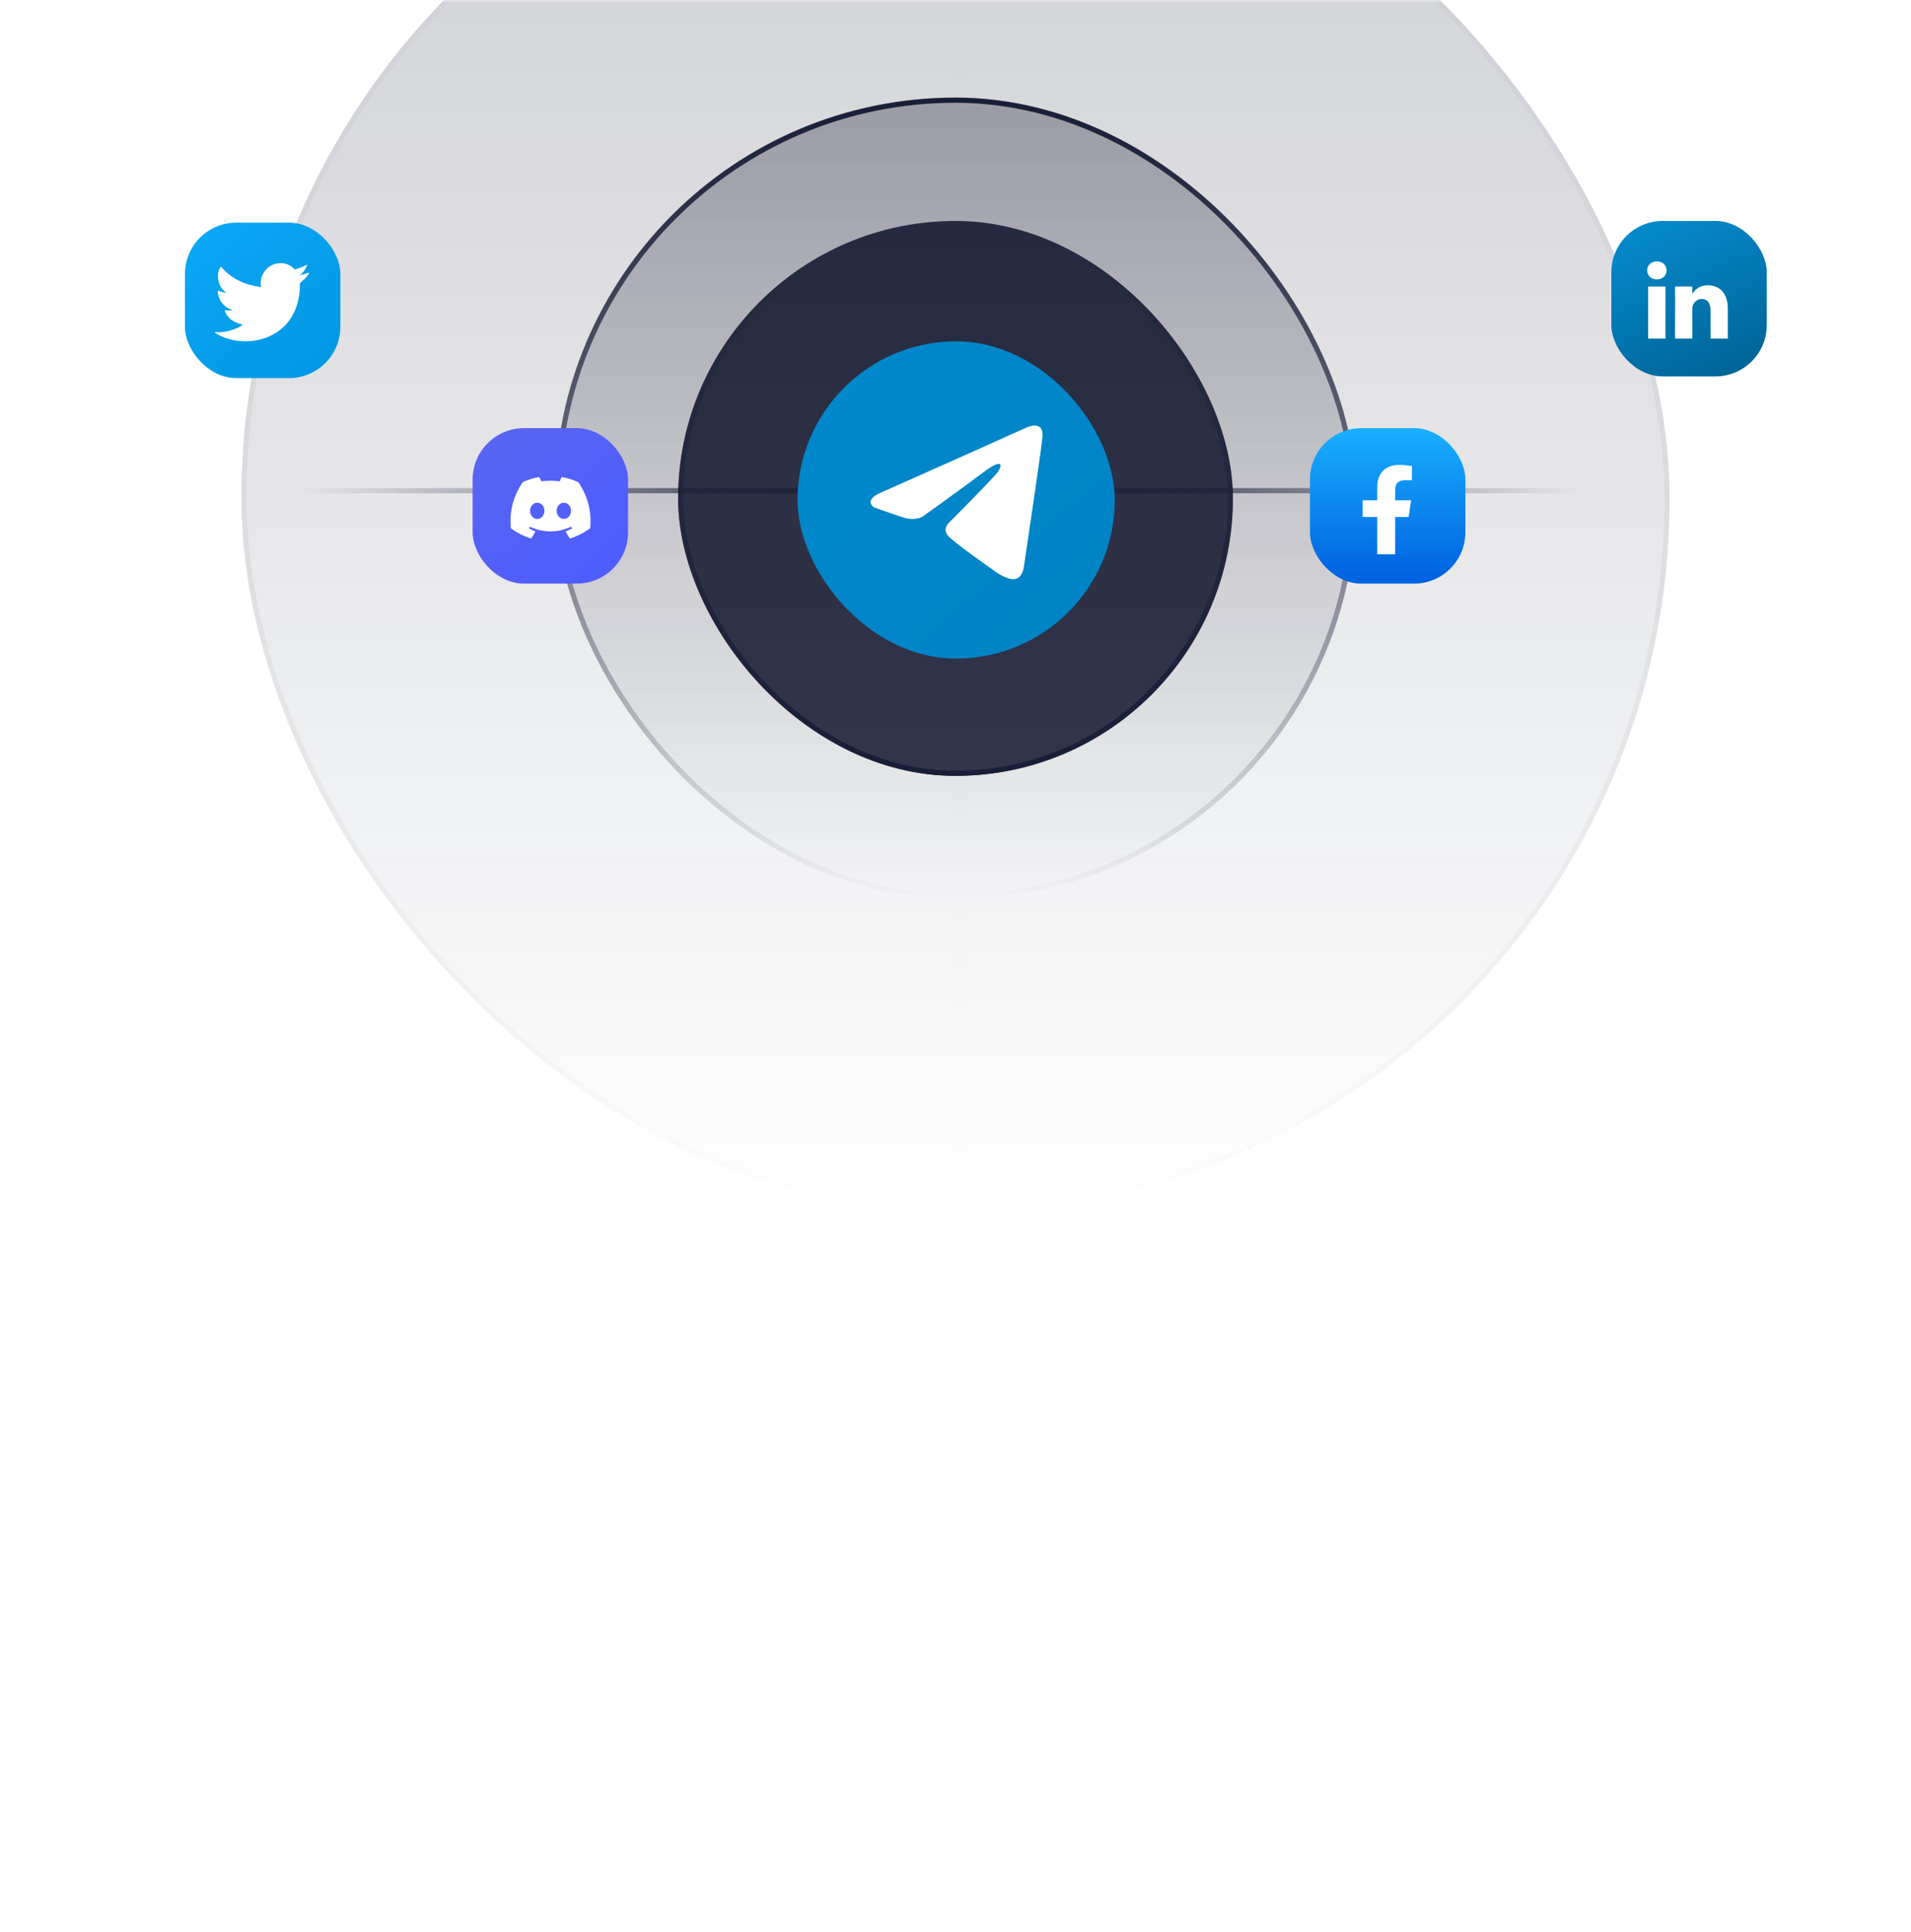
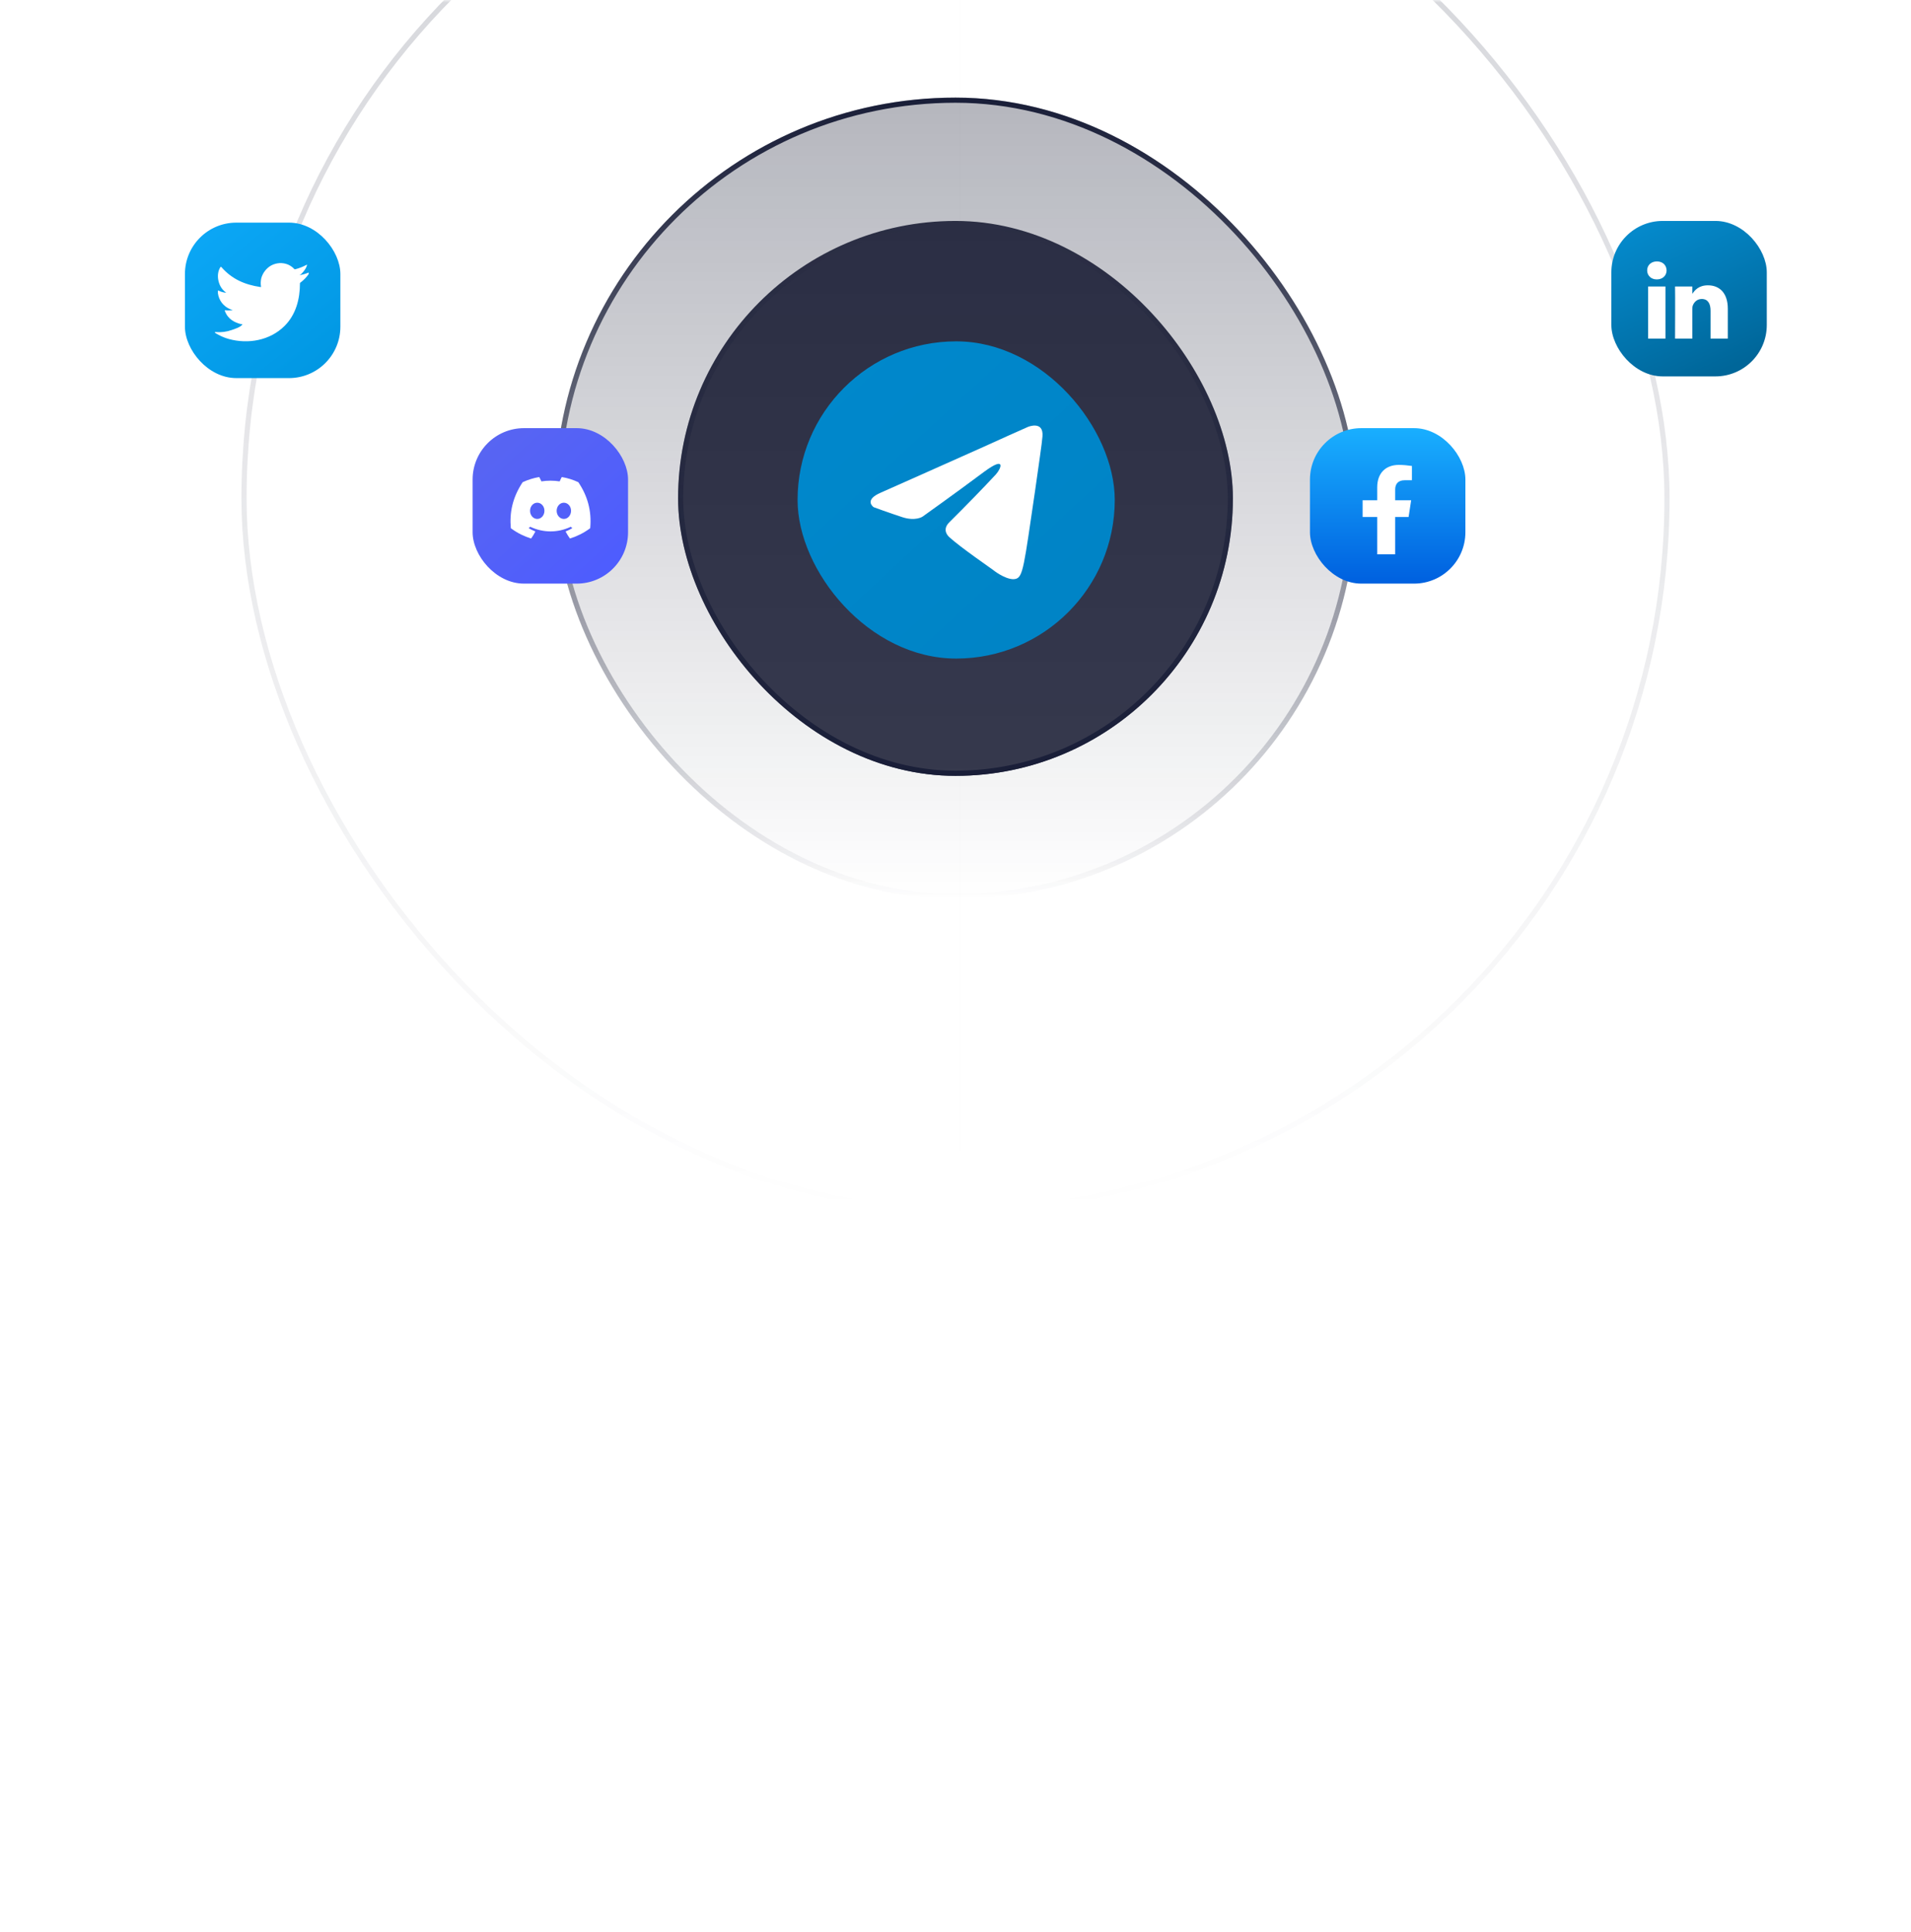
<svg xmlns="http://www.w3.org/2000/svg" width="372" height="376" viewBox="0 0 372 376" fill="none">
  <desc>
			Created with Pixso.
	</desc>
  <defs>
    <filter id="filter_2118_1816_dd" x="0" y="0" width="372" height="376" filterUnits="userSpaceOnUse" color-interpolation-filters="sRGB">
      <feFlood flood-opacity="0" result="BackgroundImageFix" />
      <feBlend mode="normal" in="SourceGraphic" in2="BackgroundImageFix" result="shape" />
      <feColorMatrix in="SourceAlpha" type="matrix" values="0 0 0 0 0 0 0 0 0 0 0 0 0 0 0 0 0 0 127 0" result="hardAlpha" />
      <feOffset dx="0" dy="0" />
      <feGaussianBlur stdDeviation="13.9" />
      <feComposite in2="hardAlpha" operator="arithmetic" k2="-1" k3="1" />
      <feColorMatrix type="matrix" values="0 0 0 0 0.098 0 0 0 0 0.118 0 0 0 0 0.22 0 0 0 0.4 0" />
      <feBlend mode="normal" in2="shape" result="effect_innerShadow_1" />
    </filter>
    <filter id="filter_2118_1822_dd" x="-354.654" y="-443.654" width="1081.309" height="1081.309" filterUnits="userSpaceOnUse" color-interpolation-filters="sRGB">
      <feFlood flood-opacity="0" result="BackgroundImageFix" />
      <feColorMatrix in="SourceAlpha" type="matrix" values="0 0 0 0 0 0 0 0 0 0 0 0 0 0 0 0 0 0 127 0" result="hardAlpha" />
      <feOffset dx="0" dy="0" />
      <feGaussianBlur stdDeviation="3.188" />
      <feComposite in2="hardAlpha" operator="out" k2="-1" k3="1" />
      <feColorMatrix type="matrix" values="0 0 0 0 0.153 0 0 0 0 0.161 0 0 0 0 0.306 0 0 0 1 0" />
      <feBlend mode="normal" in2="BackgroundImageFix" result="effect_dropShadow_1" />
      <feColorMatrix in="SourceAlpha" type="matrix" values="0 0 0 0 0 0 0 0 0 0 0 0 0 0 0 0 0 0 127 0" result="hardAlpha" />
      <feOffset dx="0" dy="0" />
      <feGaussianBlur stdDeviation="6.375" />
      <feComposite in2="hardAlpha" operator="out" k2="-1" k3="1" />
      <feColorMatrix type="matrix" values="0 0 0 0 0.153 0 0 0 0 0.161 0 0 0 0 0.306 0 0 0 1 0" />
      <feBlend mode="normal" in2="effect_dropShadow_1" result="effect_dropShadow_2" />
      <feColorMatrix in="SourceAlpha" type="matrix" values="0 0 0 0 0 0 0 0 0 0 0 0 0 0 0 0 0 0 127 0" result="hardAlpha" />
      <feOffset dx="0" dy="0" />
      <feGaussianBlur stdDeviation="22.314" />
      <feComposite in2="hardAlpha" operator="out" k2="-1" k3="1" />
      <feColorMatrix type="matrix" values="0 0 0 0 0.153 0 0 0 0 0.161 0 0 0 0 0.306 0 0 0 1 0" />
      <feBlend mode="normal" in2="effect_dropShadow_2" result="effect_dropShadow_3" />
      <feColorMatrix in="SourceAlpha" type="matrix" values="0 0 0 0 0 0 0 0 0 0 0 0 0 0 0 0 0 0 127 0" result="hardAlpha" />
      <feOffset dx="0" dy="0" />
      <feGaussianBlur stdDeviation="44.628" />
      <feComposite in2="hardAlpha" operator="out" k2="-1" k3="1" />
      <feColorMatrix type="matrix" values="0 0 0 0 0.153 0 0 0 0 0.161 0 0 0 0 0.306 0 0 0 1 0" />
      <feBlend mode="normal" in2="effect_dropShadow_3" result="effect_dropShadow_4" />
      <feColorMatrix in="SourceAlpha" type="matrix" values="0 0 0 0 0 0 0 0 0 0 0 0 0 0 0 0 0 0 127 0" result="hardAlpha" />
      <feOffset dx="0" dy="0" />
      <feGaussianBlur stdDeviation="76.506" />
      <feComposite in2="hardAlpha" operator="out" k2="-1" k3="1" />
      <feColorMatrix type="matrix" values="0 0 0 0 0.153 0 0 0 0 0.161 0 0 0 0 0.306 0 0 0 1 0" />
      <feBlend mode="normal" in2="effect_dropShadow_4" result="effect_dropShadow_5" />
      <feColorMatrix in="SourceAlpha" type="matrix" values="0 0 0 0 0 0 0 0 0 0 0 0 0 0 0 0 0 0 127 0" result="hardAlpha" />
      <feOffset dx="0" dy="0" />
      <feGaussianBlur stdDeviation="133.885" />
      <feComposite in2="hardAlpha" operator="out" k2="-1" k3="1" />
      <feColorMatrix type="matrix" values="0 0 0 0 0.153 0 0 0 0 0.161 0 0 0 0 0.306 0 0 0 1 0" />
      <feBlend mode="normal" in2="effect_dropShadow_5" result="effect_dropShadow_6" />
      <feBlend mode="normal" in="SourceGraphic" in2="effect_dropShadow_6" result="shape" />
    </filter>
    <filter id="filter_2118_1819_dd" x="108" y="19" width="156" height="156" filterUnits="userSpaceOnUse" color-interpolation-filters="sRGB">
      <feFlood flood-opacity="0" result="BackgroundImageFix" />
      <feBlend mode="normal" in="SourceGraphic" in2="BackgroundImageFix" result="shape" />
      <feColorMatrix in="SourceAlpha" type="matrix" values="0 0 0 0 0 0 0 0 0 0 0 0 0 0 0 0 0 0 127 0" result="hardAlpha" />
      <feOffset dx="0" dy="0" />
      <feGaussianBlur stdDeviation="13.9" />
      <feComposite in2="hardAlpha" operator="arithmetic" k2="-1" k3="1" />
      <feColorMatrix type="matrix" values="0 0 0 0 0.098 0 0 0 0 0.118 0 0 0 0 0.22 0 0 0 0.4 0" />
      <feBlend mode="normal" in2="shape" result="effect_innerShadow_1" />
    </filter>
    <filter id="filter_2118_1818_dd" x="132" y="43" width="108" height="108" filterUnits="userSpaceOnUse" color-interpolation-filters="sRGB">
      <feFlood flood-opacity="0" result="BackgroundImageFix" />
      <feBlend mode="normal" in="SourceGraphic" in2="BackgroundImageFix" result="shape" />
      <feColorMatrix in="SourceAlpha" type="matrix" values="0 0 0 0 0 0 0 0 0 0 0 0 0 0 0 0 0 0 127 0" result="hardAlpha" />
      <feOffset dx="0" dy="0" />
      <feGaussianBlur stdDeviation="13.9" />
      <feComposite in2="hardAlpha" operator="arithmetic" k2="-1" k3="1" />
      <feColorMatrix type="matrix" values="0 0 0 0 0.098 0 0 0 0 0.118 0 0 0 0 0.22 0 0 0 0.4 0" />
      <feBlend mode="normal" in2="shape" result="effect_innerShadow_1" />
    </filter>
    <filter id="filter_2118_1786_dd" x="-6371" y="242" width="0" height="0" filterUnits="userSpaceOnUse" color-interpolation-filters="sRGB">
      <feFlood flood-opacity="0" result="BackgroundImageFix" />
      <feBlend mode="normal" in="SourceGraphic" in2="BackgroundImageFix" result="shape" />
      <feGaussianBlur stdDeviation="1.82" result="effect_layerBlur_1" />
    </filter>
    <filter id="filter_2118_1788_dd" x="166.971" y="78.146" width="37.648" height="37.648" filterUnits="userSpaceOnUse" color-interpolation-filters="sRGB">
      <feFlood flood-opacity="0" result="BackgroundImageFix" />
      <feBlend mode="normal" in="SourceGraphic" in2="BackgroundImageFix" result="shape" />
      <feColorMatrix in="SourceAlpha" type="matrix" values="0 0 0 0 0 0 0 0 0 0 0 0 0 0 0 0 0 0 127 0" result="hardAlpha" />
      <feOffset dx="0" dy="0.5" />
      <feGaussianBlur stdDeviation="0.833" />
      <feComposite in2="hardAlpha" operator="arithmetic" k2="-1" k3="1" />
      <feColorMatrix type="matrix" values="0 0 0 0 0 0 0 0 0 0 0 0 0 0 0 0 0 0 0.1 0" />
      <feBlend mode="normal" in2="shape" result="effect_innerShadow_1" />
    </filter>
    <clipPath id="clip2118_1788">
      <rect id="Frame" rx="-0.109" width="37.43" height="37.43" transform="translate(167.08 78.256)" fill="white" fill-opacity="0" />
    </clipPath>
    <filter id="filter_2118_1812_dd" x="-6371" y="242" width="0" height="0" filterUnits="userSpaceOnUse" color-interpolation-filters="sRGB">
      <feFlood flood-opacity="0" result="BackgroundImageFix" />
      <feBlend mode="normal" in="SourceGraphic" in2="BackgroundImageFix" result="shape" />
      <feGaussianBlur stdDeviation="1.82" result="effect_layerBlur_1" />
    </filter>
    <filter id="filter_2118_1814_dd" x="98.97" y="90.3" width="16.4" height="16.4" filterUnits="userSpaceOnUse" color-interpolation-filters="sRGB">
      <feFlood flood-opacity="0" result="BackgroundImageFix" />
      <feBlend mode="normal" in="SourceGraphic" in2="BackgroundImageFix" result="shape" />
      <feColorMatrix in="SourceAlpha" type="matrix" values="0 0 0 0 0 0 0 0 0 0 0 0 0 0 0 0 0 0 127 0" result="hardAlpha" />
      <feOffset dx="0" dy="0.5" />
      <feGaussianBlur stdDeviation="0.833" />
      <feComposite in2="hardAlpha" operator="arithmetic" k2="-1" k3="1" />
      <feColorMatrix type="matrix" values="0 0 0 0 0 0 0 0 0 0 0 0 0 0 0 0 0 0 0.1 0" />
      <feBlend mode="normal" in2="shape" result="effect_innerShadow_1" />
    </filter>
    <clipPath id="clip2118_1814">
      <rect id="Frame" rx="-0.109" width="16.182" height="16.182" transform="translate(99.079 90.409)" fill="white" fill-opacity="0" />
    </clipPath>
    <filter id="filter_2118_1804_dd" x="-6371" y="242" width="0" height="0" filterUnits="userSpaceOnUse" color-interpolation-filters="sRGB">
      <feFlood flood-opacity="0" result="BackgroundImageFix" />
      <feBlend mode="normal" in="SourceGraphic" in2="BackgroundImageFix" result="shape" />
      <feGaussianBlur stdDeviation="1.82" result="effect_layerBlur_1" />
    </filter>
    <filter id="filter_2118_1806_dd" x="319.41" y="48.74" width="18.45" height="18.45" filterUnits="userSpaceOnUse" color-interpolation-filters="sRGB">
      <feFlood flood-opacity="0" result="BackgroundImageFix" />
      <feBlend mode="normal" in="SourceGraphic" in2="BackgroundImageFix" result="shape" />
      <feColorMatrix in="SourceAlpha" type="matrix" values="0 0 0 0 0 0 0 0 0 0 0 0 0 0 0 0 0 0 127 0" result="hardAlpha" />
      <feOffset dx="0" dy="0.5" />
      <feGaussianBlur stdDeviation="0.833" />
      <feComposite in2="hardAlpha" operator="arithmetic" k2="-1" k3="1" />
      <feColorMatrix type="matrix" values="0 0 0 0 0 0 0 0 0 0 0 0 0 0 0 0 0 0 0.1 0" />
      <feBlend mode="normal" in2="shape" result="effect_innerShadow_1" />
    </filter>
    <clipPath id="clip2118_1806">
      <rect id="Frame" rx="-0.109" width="18.232" height="18.232" transform="translate(319.519 48.849)" fill="white" fill-opacity="0" />
    </clipPath>
    <filter id="filter_2118_1780_dd" x="-6371" y="242" width="0" height="0" filterUnits="userSpaceOnUse" color-interpolation-filters="sRGB">
      <feFlood flood-opacity="0" result="BackgroundImageFix" />
      <feBlend mode="normal" in="SourceGraphic" in2="BackgroundImageFix" result="shape" />
      <feGaussianBlur stdDeviation="1.82" result="effect_layerBlur_1" />
    </filter>
    <filter id="filter_2118_1782_dd" x="41.74" y="49.07" width="18.45" height="18.45" filterUnits="userSpaceOnUse" color-interpolation-filters="sRGB">
      <feFlood flood-opacity="0" result="BackgroundImageFix" />
      <feBlend mode="normal" in="SourceGraphic" in2="BackgroundImageFix" result="shape" />
      <feColorMatrix in="SourceAlpha" type="matrix" values="0 0 0 0 0 0 0 0 0 0 0 0 0 0 0 0 0 0 127 0" result="hardAlpha" />
      <feOffset dx="0" dy="0.5" />
      <feGaussianBlur stdDeviation="0.833" />
      <feComposite in2="hardAlpha" operator="arithmetic" k2="-1" k3="1" />
      <feColorMatrix type="matrix" values="0 0 0 0 0 0 0 0 0 0 0 0 0 0 0 0 0 0 0.1 0" />
      <feBlend mode="normal" in2="shape" result="effect_innerShadow_1" />
    </filter>
    <clipPath id="clip2118_1782">
      <rect id="Frame" rx="-0.109" width="18.232" height="18.232" transform="translate(41.849 49.179)" fill="white" fill-opacity="0" />
    </clipPath>
    <filter id="filter_2118_1792_dd" x="-6371" y="242" width="0" height="0" filterUnits="userSpaceOnUse" color-interpolation-filters="sRGB">
      <feFlood flood-opacity="0" result="BackgroundImageFix" />
      <feBlend mode="normal" in="SourceGraphic" in2="BackgroundImageFix" result="shape" />
      <feGaussianBlur stdDeviation="1.82" result="effect_layerBlur_1" />
    </filter>
    <filter id="filter_2118_1794_dd" x="260.74" y="89.07" width="18.45" height="18.45" filterUnits="userSpaceOnUse" color-interpolation-filters="sRGB">
      <feFlood flood-opacity="0" result="BackgroundImageFix" />
      <feBlend mode="normal" in="SourceGraphic" in2="BackgroundImageFix" result="shape" />
      <feColorMatrix in="SourceAlpha" type="matrix" values="0 0 0 0 0 0 0 0 0 0 0 0 0 0 0 0 0 0 127 0" result="hardAlpha" />
      <feOffset dx="0" dy="0.5" />
      <feGaussianBlur stdDeviation="0.833" />
      <feComposite in2="hardAlpha" operator="arithmetic" k2="-1" k3="1" />
      <feColorMatrix type="matrix" values="0 0 0 0 0 0 0 0 0 0 0 0 0 0 0 0 0 0 0.1 0" />
      <feBlend mode="normal" in2="shape" result="effect_innerShadow_1" />
    </filter>
    <filter id="filter_2118_1795_dd" x="265.25" y="89.48" width="9.606" height="18.04" filterUnits="userSpaceOnUse" color-interpolation-filters="sRGB">
      <feFlood flood-opacity="0" result="BackgroundImageFix" />
      <feBlend mode="normal" in="SourceGraphic" in2="BackgroundImageFix" result="shape" />
      <feColorMatrix in="SourceAlpha" type="matrix" values="0 0 0 0 0 0 0 0 0 0 0 0 0 0 0 0 0 0 127 0" result="hardAlpha" />
      <feOffset dx="0" dy="0.5" />
      <feGaussianBlur stdDeviation="0.667" />
      <feComposite in2="hardAlpha" operator="arithmetic" k2="-1" k3="1" />
      <feColorMatrix type="matrix" values="0 0 0 0 0 0 0 0 0 0 0 0 0 0 0 0 0 0 0.2 0" />
      <feBlend mode="normal" in2="shape" result="effect_innerShadow_1" />
    </filter>
    <clipPath id="clip2118_1794">
      <rect id="Frame" rx="-0.109" width="18.232" height="18.232" transform="translate(260.849 89.179)" fill="white" fill-opacity="0" />
    </clipPath>
    <filter id="filter_2118_1798_dd" x="-6371" y="242" width="0" height="0" filterUnits="userSpaceOnUse" color-interpolation-filters="sRGB">
      <feFlood flood-opacity="0" result="BackgroundImageFix" />
      <feBlend mode="normal" in="SourceGraphic" in2="BackgroundImageFix" result="shape" />
      <feColorMatrix in="SourceAlpha" type="matrix" values="0 0 0 0 0 0 0 0 0 0 0 0 0 0 0 0 0 0 127 0" result="hardAlpha" />
      <feOffset dx="0" dy="0.5" />
      <feGaussianBlur stdDeviation="0.833" />
      <feComposite in2="hardAlpha" operator="arithmetic" k2="-1" k3="1" />
      <feColorMatrix type="matrix" values="0 0 0 0 0 0 0 0 0 0 0 0 0 0 0 0 0 0 0.2 0" />
      <feBlend mode="normal" in2="shape" result="effect_innerShadow_1" />
    </filter>
    <linearGradient x1="186" y1="-42" x2="186" y2="236" id="paint_linear_2118_1822_0" gradientUnits="userSpaceOnUse">
      <stop stop-color="#060A23" />
      <stop offset="1" stop-color="#060A23" stop-opacity="0" />
    </linearGradient>
    <linearGradient x1="186" y1="-42" x2="186" y2="236" id="paint_linear_2118_1822_1" gradientUnits="userSpaceOnUse">
      <stop stop-color="#191E38" />
      <stop offset="1" stop-color="#191E38" stop-opacity="0" />
    </linearGradient>
    <linearGradient x1="186" y1="19" x2="186" y2="175" id="paint_linear_2118_1819_0" gradientUnits="userSpaceOnUse">
      <stop stop-color="#060A23" />
      <stop offset="1" stop-color="#060A23" stop-opacity="0" />
    </linearGradient>
    <linearGradient x1="186" y1="19" x2="186" y2="175" id="paint_linear_2118_1819_1" gradientUnits="userSpaceOnUse">
      <stop stop-color="#191E38" />
      <stop offset="1" stop-color="#191E38" stop-opacity="0" />
    </linearGradient>
    <linearGradient x1="186" y1="43" x2="186" y2="151" id="paint_linear_2118_1818_0" gradientUnits="userSpaceOnUse">
      <stop stop-color="#191E38" stop-opacity="0" />
      <stop offset="1" stop-color="#191E38" />
    </linearGradient>
    <linearGradient x1="151.415" y1="61.038" x2="213.522" y2="139.22" id="paint_linear_2118_1785_0" gradientUnits="userSpaceOnUse">
      <stop stop-color="#FBFBFC" />
      <stop offset="1" stop-color="#DBDDE8" />
    </linearGradient>
    <linearGradient x1="162.006" y1="100.043" x2="209.5" y2="132.141" id="paint_linear_2118_1786_0" gradientUnits="userSpaceOnUse">
      <stop stop-color="#0088CC" />
      <stop offset="1" stop-color="#0083C5" />
    </linearGradient>
    <linearGradient x1="57.998" y1="96" x2="307.902" y2="96" id="paint_linear_2118_1826_0" gradientUnits="userSpaceOnUse">
      <stop stop-color="#1A2039" stop-opacity="0" />
      <stop offset="0.515" stop-color="#1A2039" />
      <stop offset="1" stop-color="#1A2039" stop-opacity="0" />
    </linearGradient>
    <linearGradient x1="186.498" y1="-31.5" x2="436.402" y2="-31.5" id="paint_linear_2118_1824_0" gradientUnits="userSpaceOnUse">
      <stop stop-color="#1A2039" stop-opacity="0" />
      <stop offset="0.515" stop-color="#1A2039" />
      <stop offset="1" stop-color="#1A2039" stop-opacity="0" />
    </linearGradient>
    <linearGradient x1="160.696" y1="71.035" x2="212.148" y2="126.67" id="paint_linear_2118_1787_0" gradientUnits="userSpaceOnUse">
      <stop stop-color="#0088CC" />
      <stop offset="1" stop-color="#0083C5" />
    </linearGradient>
    <linearGradient x1="90.116" y1="80.686" x2="120.553" y2="119" id="paint_linear_2118_1811_0" gradientUnits="userSpaceOnUse">
      <stop stop-color="#FBFBFC" />
      <stop offset="1" stop-color="#DBDDE8" />
    </linearGradient>
    <linearGradient x1="95.307" y1="99.801" x2="118.582" y2="115.531" id="paint_linear_2118_1812_0" gradientUnits="userSpaceOnUse">
      <stop stop-color="#0088CC" />
      <stop offset="0" stop-color="#5865F2" />
      <stop offset="1" stop-color="#4D5CFF" />
    </linearGradient>
    <linearGradient x1="94.665" y1="85.585" x2="119.88" y2="112.85" id="paint_linear_2118_1813_0" gradientUnits="userSpaceOnUse">
      <stop stop-color="#0088CC" />
      <stop offset="0" stop-color="#5865F2" />
      <stop offset="1" stop-color="#4D5CFF" />
    </linearGradient>
    <linearGradient x1="311.786" y1="40.356" x2="342.223" y2="78.67" id="paint_linear_2118_1803_0" gradientUnits="userSpaceOnUse">
      <stop stop-color="#FBFBFC" />
      <stop offset="1" stop-color="#DBDDE8" />
    </linearGradient>
    <linearGradient x1="330.412" y1="76.147" x2="317.355" y2="58.17" id="paint_linear_2118_1804_0" gradientUnits="userSpaceOnUse">
      <stop stop-color="#006699" />
      <stop offset="1" stop-color="#058CCF" />
    </linearGradient>
    <linearGradient x1="330.89" y1="74.16" x2="316.745" y2="43" id="paint_linear_2118_1805_0" gradientUnits="userSpaceOnUse">
      <stop stop-color="#006699" />
      <stop offset="1" stop-color="#058CCF" />
    </linearGradient>
    <linearGradient x1="34.116" y1="40.686" x2="64.553" y2="79" id="paint_linear_2118_1779_0" gradientUnits="userSpaceOnUse">
      <stop stop-color="#FBFBFC" />
      <stop offset="1" stop-color="#DBDDE8" />
    </linearGradient>
    <linearGradient x1="37.414" y1="58.5" x2="61.447" y2="77.305" id="paint_linear_2118_1780_0" gradientUnits="userSpaceOnUse">
      <stop stop-color="#00A2F4" />
      <stop offset="1" stop-color="#05ABFF" />
    </linearGradient>
    <linearGradient x1="36.615" y1="43.33" x2="62.65" y2="75.925" id="paint_linear_2118_1781_0" gradientUnits="userSpaceOnUse">
      <stop stop-color="#0CA8F7" />
      <stop offset="1" stop-color="#0096E1" />
    </linearGradient>
    <linearGradient x1="253.116" y1="80.686" x2="283.553" y2="119" id="paint_linear_2118_1791_0" gradientUnits="userSpaceOnUse">
      <stop stop-color="#FBFBFC" />
      <stop offset="1" stop-color="#DBDDE8" />
    </linearGradient>
    <linearGradient x1="269.812" y1="115.446" x2="269.812" y2="98.5" id="paint_linear_2118_1792_0" gradientUnits="userSpaceOnUse">
      <stop stop-color="#0062E0" />
      <stop offset="1" stop-color="#19AFFF" />
    </linearGradient>
    <linearGradient x1="270.129" y1="112.704" x2="270.129" y2="83.33" id="paint_linear_2118_1793_0" gradientUnits="userSpaceOnUse">
      <stop stop-color="#0062E0" />
      <stop offset="1" stop-color="#19AFFF" />
    </linearGradient>
  </defs>
  <mask id="mask2118_1816" mask-type="alpha" maskUnits="userSpaceOnUse" x="0" y="0" width="372" height="376">
    <g filter="url(#filter_2118_1816_dd)">
      <rect id="Rectangle 40453" rx="28" width="372" height="376" fill="#060A23" fill-opacity="1" />
    </g>
-     <rect id="Rectangle 40453" x="0.5" y="0.5" rx="28" width="371" height="375" stroke="#191E38" stroke-opacity="1" stroke-width="1" />
  </mask>
  <g mask="url(#mask2118_1816)">
    <g opacity="0.2" filter="url(#filter_2118_1822_dd)">
-       <rect id="Rectangle 1703" x="47" y="-42" rx="139" width="278" height="278" fill="url(#paint_linear_2118_1822_0)" fill-opacity="1" />
      <rect id="Rectangle 1703" x="47.5" y="-41.5" rx="138.5" width="277" height="277" stroke="url(#paint_linear_2118_1822_1)" stroke-opacity="1" stroke-width="1" />
    </g>
    <g opacity="0.3" filter="url(#filter_2118_1819_dd)">
      <rect id="Rectangle 1702" x="108" y="19" rx="78" width="156" height="156" fill="url(#paint_linear_2118_1819_0)" fill-opacity="1" />
    </g>
    <rect id="Rectangle 1702" x="108.5" y="19.5" rx="77.5" width="155" height="155" stroke="url(#paint_linear_2118_1819_1)" stroke-opacity="1" stroke-width="1" />
    <g opacity="0.8" filter="url(#filter_2118_1818_dd)">
      <rect id="Rectangle 1701" x="132" y="43" rx="54" width="108" height="108" fill="#060A23" fill-opacity="1" />
    </g>
    <rect id="Rectangle 1701" x="132.5" y="43.5" rx="53.5" width="107" height="107" stroke="url(#paint_linear_2118_1818_0)" stroke-opacity="1" stroke-width="1" />
-     <line id="Line 29" x1="58" y1="95.5" x2="314" y2="95.5" stroke="url(#paint_linear_2118_1826_0)" stroke-opacity="1" stroke-width="1" />
    <line id="Line 28" x1="186.5" y1="-32" x2="186.5" y2="224" stroke="url(#paint_linear_2118_1824_0)" stroke-opacity="1" stroke-width="1" />
    <rect id="Rectangle 1699" x="155.258" y="66.434" rx="30.871" width="61.742" height="61.742" fill="url(#paint_linear_2118_1787_0)" fill-opacity="1" />
    <g filter="url(#filter_2118_1788_dd)">
      <g clip-path="url(#clip2118_1788)">
-         <path id="Vector" d="M171.53 95.35C171.53 95.35 186.33 88.78 191.46 86.47C193.43 85.55 200.1 82.59 200.1 82.59C200.1 82.59 203.18 81.29 202.93 84.44C202.84 85.73 202.16 90.26 201.47 95.16C200.45 102.1 199.33 109.68 199.33 109.68C199.33 109.68 199.16 111.8 197.71 112.17C196.25 112.54 193.86 110.88 193.43 110.51C193.09 110.23 187.01 106.07 184.79 104.04C184.19 103.48 183.51 102.37 184.87 101.08C187.95 98.03 191.63 94.24 193.86 91.83C194.88 90.72 195.91 88.14 191.63 91.28C185.56 95.81 179.57 100.06 179.57 100.06C179.57 100.06 178.2 100.99 175.63 100.15C173.07 99.32 170.07 98.21 170.07 98.21C170.07 98.21 168.02 96.83 171.53 95.35Z" fill="#FFFFFF" fill-opacity="1" fill-rule="nonzero" />
+         <path id="Vector" d="M171.53 95.35C171.53 95.35 186.33 88.78 191.46 86.47C193.43 85.55 200.1 82.59 200.1 82.59C200.1 82.59 203.18 81.29 202.93 84.44C202.84 85.73 202.16 90.26 201.47 95.16C199.33 109.68 199.16 111.8 197.71 112.17C196.25 112.54 193.86 110.88 193.43 110.51C193.09 110.23 187.01 106.07 184.79 104.04C184.19 103.48 183.51 102.37 184.87 101.08C187.95 98.03 191.63 94.24 193.86 91.83C194.88 90.72 195.91 88.14 191.63 91.28C185.56 95.81 179.57 100.06 179.57 100.06C179.57 100.06 178.2 100.99 175.63 100.15C173.07 99.32 170.07 98.21 170.07 98.21C170.07 98.21 168.02 96.83 171.53 95.35Z" fill="#FFFFFF" fill-opacity="1" fill-rule="nonzero" />
      </g>
    </g>
  </g>
  <g mask="url(#mask2118_1816)">
    <rect id="Rectangle 1699" x="92" y="83.33" rx="10" width="30.258" height="30.258" fill="url(#paint_linear_2118_1813_0)" fill-opacity="1" />
    <g filter="url(#filter_2118_1814_dd)">
      <g clip-path="url(#clip2118_1814)">
        <path id="Vector" d="M112.58 93.35C114.34 95.96 115.21 98.9 114.89 102.28C114.89 102.3 114.88 102.31 114.87 102.32C113.54 103.3 112.24 103.9 110.97 104.3C110.96 104.3 110.95 104.3 110.94 104.3C110.93 104.29 110.92 104.29 110.92 104.28C110.62 103.87 110.36 103.43 110.12 102.98C110.11 102.95 110.12 102.92 110.15 102.91C110.57 102.75 110.98 102.55 111.36 102.32C111.39 102.31 111.4 102.26 111.37 102.24C111.29 102.18 111.2 102.12 111.13 102.05C111.11 102.04 111.09 102.04 111.08 102.04C108.56 103.22 105.79 103.22 103.25 102.04C103.23 102.04 103.21 102.04 103.19 102.05C103.12 102.12 103.04 102.18 102.95 102.24C102.93 102.26 102.93 102.31 102.96 102.32C103.35 102.55 103.75 102.75 104.17 102.91C104.2 102.92 104.21 102.95 104.2 102.98C103.97 103.43 103.7 103.87 103.41 104.28C103.39 104.3 103.37 104.3 103.35 104.3C102.08 103.9 100.79 103.3 99.46 102.32C99.45 102.31 99.44 102.3 99.44 102.28C99.17 99.36 99.72 96.39 101.74 93.35C101.75 93.35 101.75 93.34 101.76 93.34C102.76 92.88 103.82 92.54 104.93 92.35C104.95 92.34 104.97 92.35 104.98 92.37C105.12 92.62 105.28 92.93 105.39 93.19C106.56 93.01 107.75 93.01 108.95 93.19C109.05 92.94 109.21 92.62 109.34 92.37C109.35 92.36 109.35 92.35 109.36 92.35C109.37 92.35 109.38 92.34 109.39 92.35C110.51 92.54 111.57 92.88 112.56 93.34C112.57 93.34 112.58 93.35 112.58 93.35ZM105.98 98.92C105.99 98.05 105.37 97.34 104.58 97.34C103.8 97.34 103.18 98.05 103.18 98.92C103.18 99.79 103.81 100.5 104.58 100.5C105.36 100.5 105.98 99.79 105.98 98.92ZM111.16 98.92C111.17 98.05 110.54 97.34 109.76 97.34C108.98 97.34 108.36 98.05 108.36 98.92C108.36 99.79 108.99 100.5 109.76 100.5C110.54 100.5 111.16 99.79 111.16 98.92Z" fill="#FFFFFF" fill-opacity="1" fill-rule="nonzero" />
      </g>
    </g>
  </g>
  <g mask="url(#mask2118_1816)">
    <rect id="Rectangle 1699" x="313.67" y="43" rx="10" width="30.258" height="30.258" fill="url(#paint_linear_2118_1805_0)" fill-opacity="1" />
    <g filter="url(#filter_2118_1806_dd)">
      <g clip-path="url(#clip2118_1806)">
        <path id="Vector" d="M324.2 65.4L324.2 55.26L320.83 55.26L320.83 65.4L324.2 65.4L324.2 65.4ZM322.52 53.88C323.69 53.88 324.42 53.1 324.42 52.13C324.4 51.13 323.69 50.38 322.54 50.38C321.39 50.38 320.64 51.13 320.64 52.13C320.64 53.1 321.37 53.88 322.5 53.88L322.52 53.88L322.52 53.88ZM326.07 65.4L329.43 65.4L329.43 59.74C329.43 59.44 329.45 59.14 329.54 58.92C329.79 58.31 330.34 57.69 331.27 57.69C332.49 57.69 332.98 58.62 332.98 59.98L332.98 65.4L336.34 65.4L336.34 59.59C336.34 56.48 334.68 55.03 332.47 55.03C330.65 55.03 329.85 56.04 329.41 56.73L329.43 56.73L329.43 55.26L326.07 55.26C326.11 56.22 326.07 65.4 326.07 65.4L326.07 65.4Z" fill="#FFFFFF" fill-opacity="1" fill-rule="nonzero" />
      </g>
    </g>
  </g>
  <g mask="url(#mask2118_1816)">
    <rect id="Rectangle 1699" x="36" y="43.33" rx="10" width="30.258" height="30.258" fill="url(#paint_linear_2118_1781_0)" fill-opacity="1" />
    <g filter="url(#filter_2118_1782_dd)">
      <g clip-path="url(#clip2118_1782)">
        <path id="Vector" d="M60.1 52.53C59.51 52.79 58.88 52.97 58.24 53.07C58.54 53.01 58.98 52.47 59.15 52.25C59.42 51.92 59.63 51.55 59.76 51.14C59.76 51.11 59.79 51.07 59.76 51.05C59.74 51.04 59.72 51.03 59.71 51.03C59.69 51.03 59.67 51.04 59.66 51.05C58.96 51.43 58.22 51.71 57.45 51.91C57.42 51.91 57.39 51.92 57.36 51.91C57.34 51.9 57.31 51.89 57.29 51.87C57.23 51.8 57.17 51.73 57.1 51.67C56.79 51.38 56.43 51.15 56.04 50.98C55.52 50.77 54.96 50.68 54.4 50.71C53.86 50.75 53.32 50.89 52.84 51.14C52.36 51.4 51.94 51.76 51.6 52.19C51.25 52.63 50.99 53.14 50.85 53.69C50.74 54.22 50.72 54.76 50.81 55.28C50.81 55.37 50.81 55.39 50.73 55.37C47.68 54.92 45.16 53.84 43.11 51.5C43.02 51.4 42.98 51.4 42.9 51.5C42.01 52.86 42.44 55.01 43.56 56.07C43.71 56.21 43.86 56.35 44.03 56.48C43.52 56.44 43.02 56.3 42.56 56.07C42.47 56.01 42.43 56.04 42.42 56.15C42.41 56.29 42.41 56.43 42.42 56.58C42.51 57.26 42.78 57.91 43.2 58.46C43.63 59 44.19 59.43 44.83 59.69C44.98 59.75 45.14 59.8 45.31 59.84C44.84 59.93 44.35 59.94 43.87 59.88C43.77 59.86 43.73 59.91 43.77 60.01C44.4 61.73 45.77 62.25 46.77 62.55C46.91 62.57 47.05 62.57 47.2 62.6C47.2 62.6 47.2 62.6 47.18 62.63C46.88 63.17 45.68 63.53 45.13 63.72C44.13 64.08 43.06 64.22 42 64.13C41.83 64.1 41.8 64.11 41.75 64.13C41.71 64.15 41.75 64.2 41.8 64.24C42.01 64.38 42.23 64.5 42.45 64.62C43.12 64.99 43.82 65.28 44.55 65.48C48.31 66.52 52.55 65.76 55.38 62.95C57.61 60.74 58.39 57.69 58.39 54.64C58.39 54.53 58.53 54.46 58.61 54.4C59.17 53.96 59.67 53.44 60.08 52.86C60.15 52.77 60.19 52.66 60.18 52.55C60.18 52.49 60.18 52.5 60.1 52.53Z" fill="#FFFFFF" fill-opacity="1" fill-rule="nonzero" />
      </g>
    </g>
  </g>
  <g mask="url(#mask2118_1816)">
    <rect id="Rectangle 1699" x="255" y="83.33" rx="10" width="30.258" height="30.258" fill="url(#paint_linear_2118_1793_0)" fill-opacity="1" />
    <g filter="url(#filter_2118_1794_dd)">
      <g clip-path="url(#clip2118_1794)">
        <g filter="url(#filter_2118_1795_dd)">
          <path id="Vector" d="M274.2 99.62L274.7 96.36L271.59 96.36L271.59 94.24C271.59 93.35 272.03 92.47 273.42 92.47L274.85 92.47L274.85 89.69C274.01 89.56 273.17 89.49 272.32 89.48C269.76 89.48 268.09 91.04 268.09 93.87L268.09 96.36L265.25 96.36L265.25 99.62L268.09 99.62L268.09 107.52L271.59 107.52L271.59 99.62L274.2 99.62Z" fill="#FFFFFF" fill-opacity="1" fill-rule="nonzero" />
        </g>
      </g>
    </g>
  </g>
</svg>